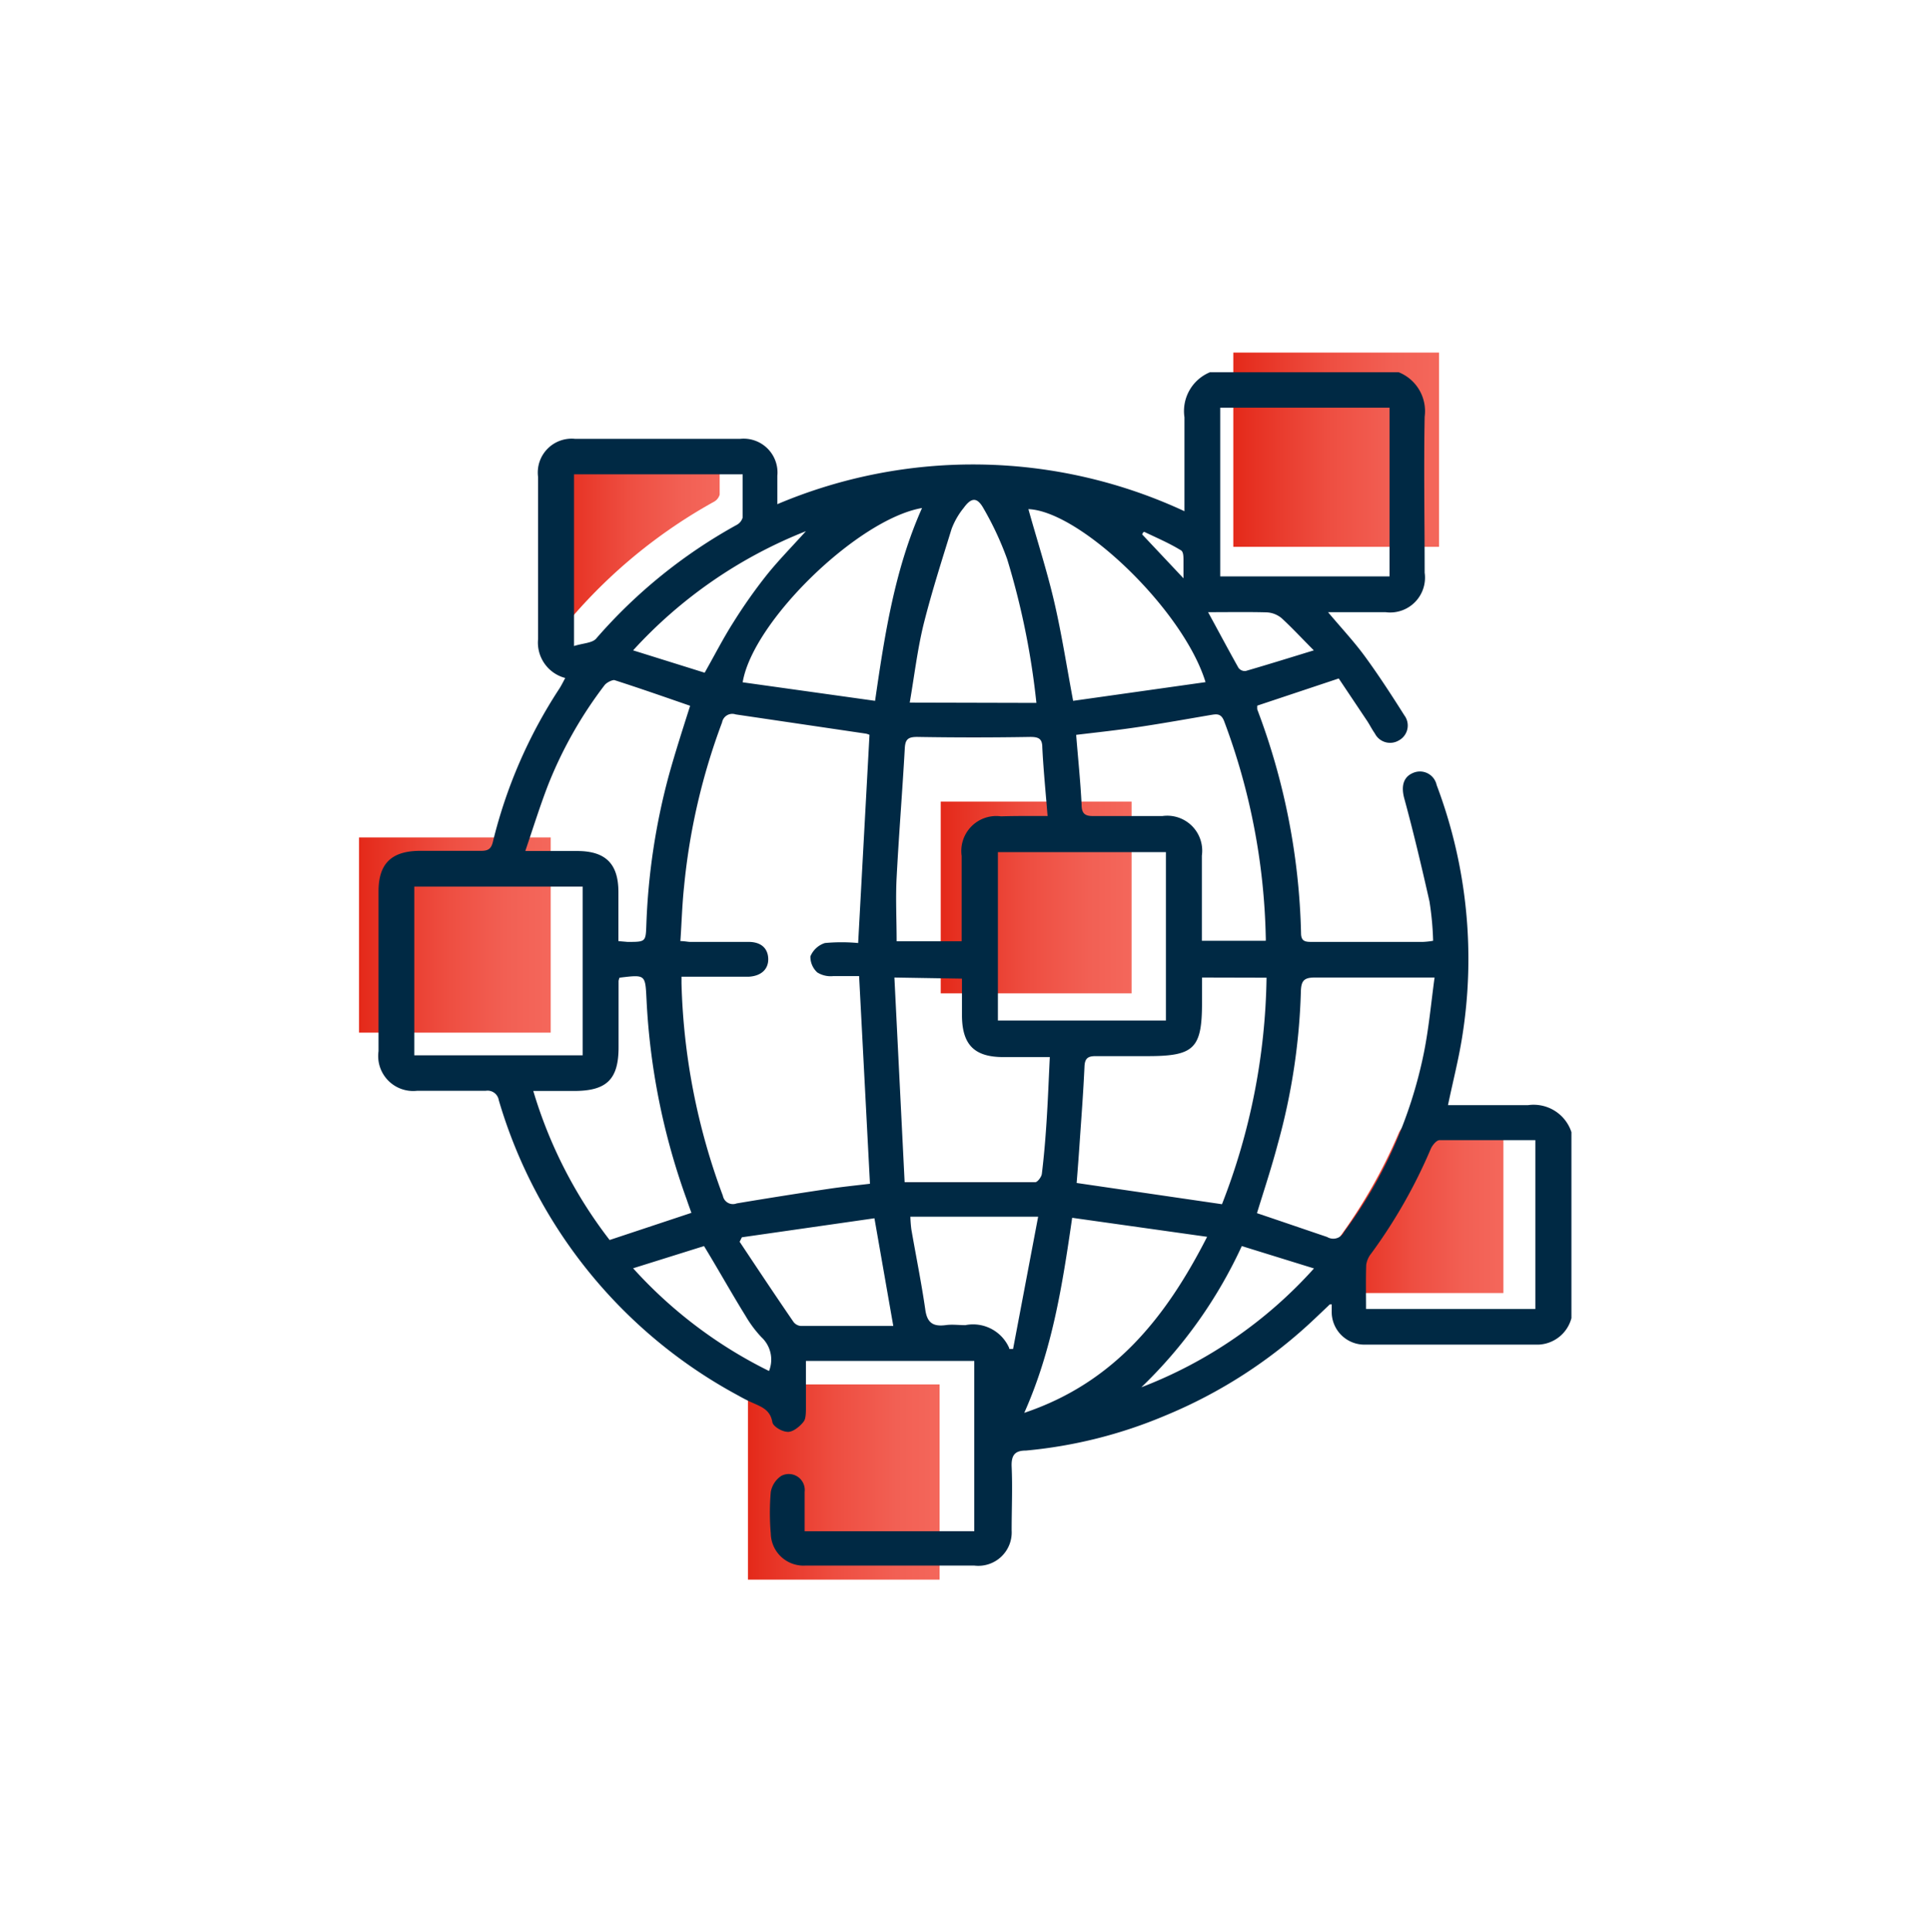
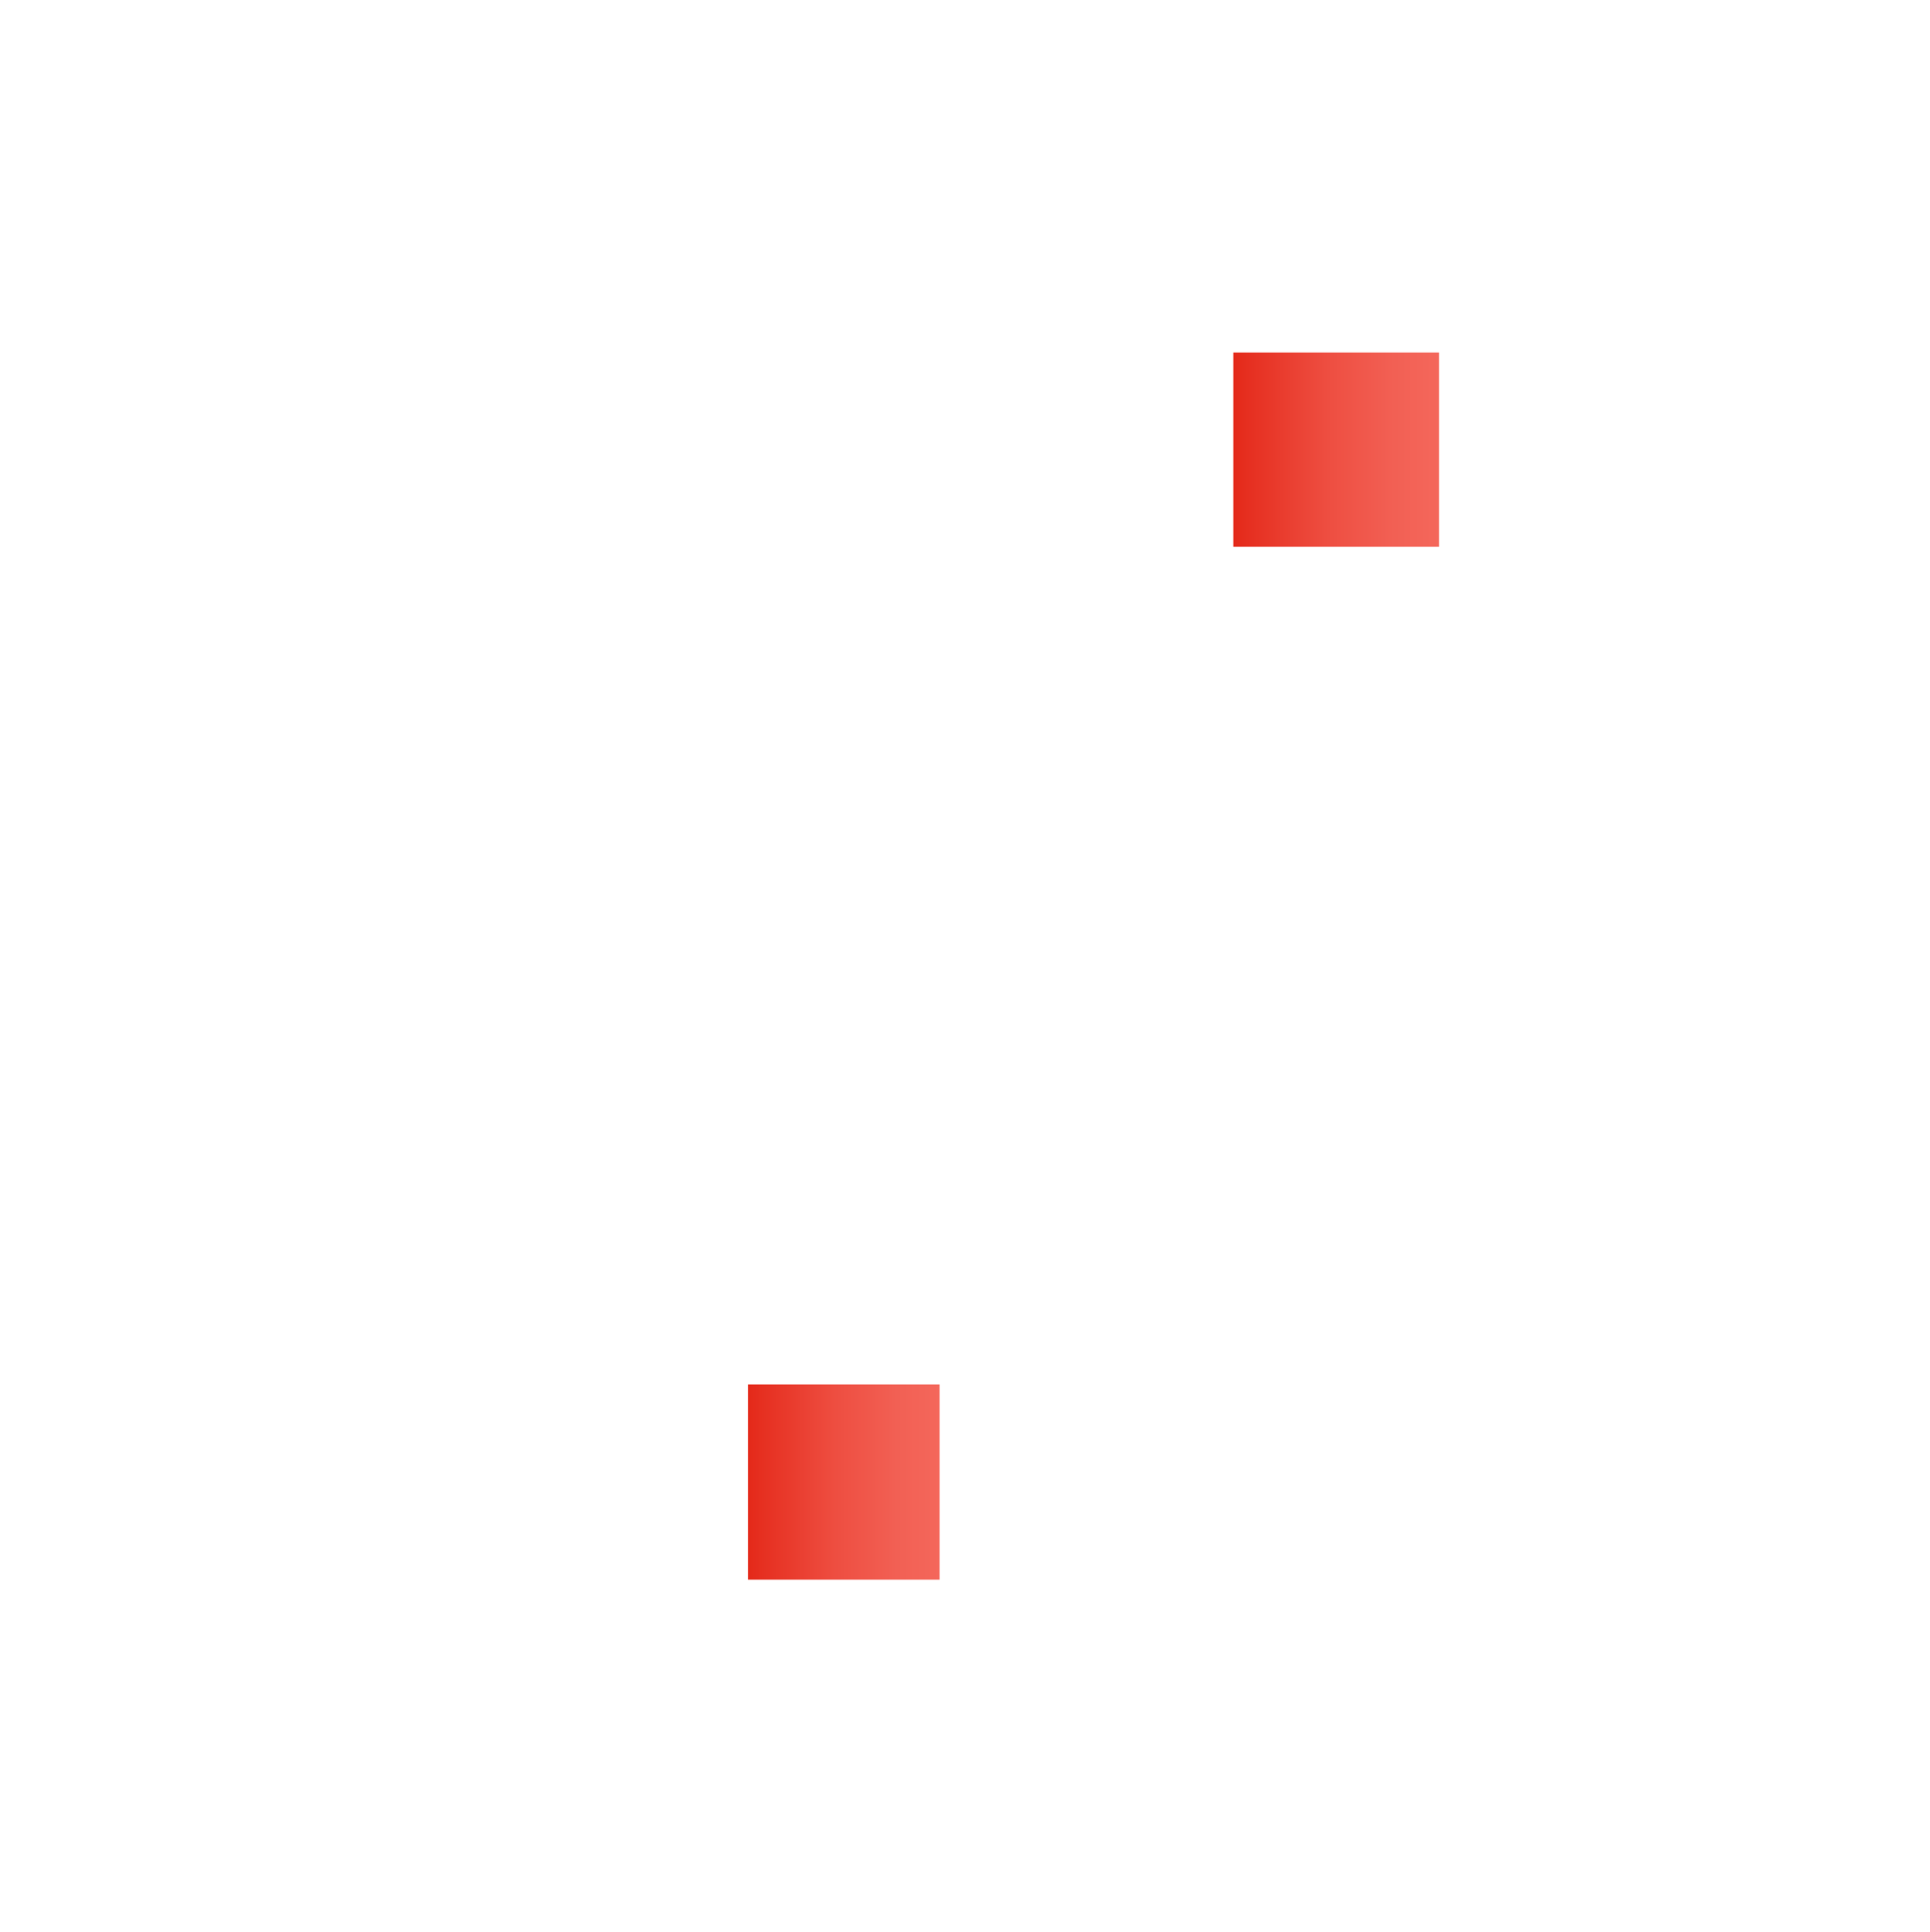
<svg xmlns="http://www.w3.org/2000/svg" xmlns:xlink="http://www.w3.org/1999/xlink" id="Layer_1" data-name="Layer 1" viewBox="0 0 120.84 120.94">
  <defs>
    <style>.cls-1{fill:url(#linear-gradient);}.cls-2{fill:url(#linear-gradient-2);}.cls-3{fill:url(#linear-gradient-3);}.cls-4{fill:url(#linear-gradient-4);}.cls-5{fill:url(#linear-gradient-5);}.cls-6{fill:url(#linear-gradient-6);}.cls-7{fill:#002944;}</style>
    <linearGradient id="linear-gradient" x1="77.22" y1="28.15" x2="90.1" y2="28.15" gradientUnits="userSpaceOnUse">
      <stop offset="0" stop-color="#e42919" />
      <stop offset="0.08" stop-color="#e63021" />
      <stop offset="0.46" stop-color="#ee4e41" />
      <stop offset="0.78" stop-color="#f26054" />
      <stop offset="1" stop-color="#f4675b" />
    </linearGradient>
    <linearGradient id="linear-gradient-2" x1="22.48" y1="58.53" x2="34.48" y2="58.53" xlink:href="#linear-gradient" />
    <linearGradient id="linear-gradient-3" x1="46.83" y1="92.77" x2="58.83" y2="92.77" xlink:href="#linear-gradient" />
    <linearGradient id="linear-gradient-4" x1="58.9" y1="56.19" x2="70.85" y2="56.19" xlink:href="#linear-gradient" />
    <linearGradient id="linear-gradient-5" x1="83.52" y1="75.65" x2="94.13" y2="75.65" xlink:href="#linear-gradient" />
    <linearGradient id="linear-gradient-6" x1="34.51" y1="33.64" x2="45.08" y2="33.64" xlink:href="#linear-gradient" />
  </defs>
  <path class="cls-1" d="M77.22,22.07V34.23H90.1V22.07Z" />
-   <path class="cls-2" d="M34.48,64.64V52.42h-12V64.64Z" />
  <path class="cls-3" d="M58.83,98.88V86.66h-12V98.88Z" />
-   <path class="cls-4" d="M70.85,62.18v-12H58.9v12Z" />
-   <path class="cls-5" d="M83.53,80.94h10.6V70.37c-2,0-4,0-6,0-.19,0-.45.32-.55.55a33,33,0,0,1-3.73,6.56,1.38,1.38,0,0,0-.31.7C83.51,79.09,83.53,80,83.53,80.94Z" />
-   <path class="cls-6" d="M34.51,28.26V39c.55-.17,1.13-.17,1.39-.47a32.6,32.6,0,0,1,8.78-7.11.74.74,0,0,0,.38-.46c0-.89,0-1.78,0-2.71Z" />
-   <path class="cls-7" d="M75.76,23.3H87.57a2.62,2.62,0,0,1,1.63,2.78c-.06,3.25,0,6.51,0,9.77a2.18,2.18,0,0,1-2.45,2.47h-3.6c.84,1,1.63,1.84,2.31,2.77.87,1.19,1.68,2.44,2.47,3.69a1.06,1.06,0,0,1-.35,1.57,1.07,1.07,0,0,1-1.5-.44c-.17-.24-.3-.5-.46-.75l-1.8-2.69-5.1,1.7a1.54,1.54,0,0,0,0,.24,42.18,42.18,0,0,1,2.74,14c0,.55.31.55.71.55h6.92a5,5,0,0,0,.64-.07,18.85,18.85,0,0,0-.23-2.47c-.49-2.17-1-4.33-1.59-6.49-.2-.8,0-1.34.62-1.57a1.07,1.07,0,0,1,1.42.78,30.79,30.79,0,0,1,1.6,15.76c-.22,1.4-.58,2.79-.89,4.28,1.68,0,3.33,0,5,0a2.49,2.49,0,0,1,2.73,1.69V82.51a2.23,2.23,0,0,1-2.07,1.66c-3.63,0-7.25,0-10.87,0a2.05,2.05,0,0,1-2.07-2.11c0-.13,0-.26,0-.41-.09,0-.15,0-.18.06l-.95.9a30.49,30.49,0,0,1-9.29,6,29.26,29.26,0,0,1-8.72,2.19c-.64,0-.93.23-.9,1,.06,1.33,0,2.67,0,4A2.09,2.09,0,0,1,61,98c-3.52,0-7,0-10.57,0a2.05,2.05,0,0,1-2.17-2,15.16,15.16,0,0,1,0-2.61,1.54,1.54,0,0,1,.65-1,1,1,0,0,1,1.47,1c0,.81,0,1.63,0,2.46H61V85.19H50.46v2.88c0,.29,0,.66-.1.85s-.61.7-1,.71-.95-.34-1-.6c-.12-.72-.59-.93-1.13-1.17a9.9,9.9,0,0,1-1-.5,30.85,30.85,0,0,1-15-18.49.71.71,0,0,0-.82-.59c-1.43,0-2.87,0-4.3,0A2.19,2.19,0,0,1,23.7,65.8v-10c0-1.73.8-2.52,2.55-2.54,1.28,0,2.57,0,3.86,0,.43,0,.64-.1.75-.56A30.7,30.7,0,0,1,35,43.14c.14-.21.25-.44.39-.7A2.29,2.29,0,0,1,33.69,40c0-3.38,0-6.76,0-10.14A2.12,2.12,0,0,1,36,27.47q5.17,0,10.35,0a2.12,2.12,0,0,1,2.32,2.32c0,.55,0,1.1,0,1.77A31.42,31.42,0,0,1,74.16,32c0-2.05,0-4,0-5.88A2.63,2.63,0,0,1,75.76,23.3ZM54.44,46a.92.92,0,0,0-.25-.08l-8.13-1.2a.65.65,0,0,0-.85.5A40.21,40.21,0,0,0,42.83,55.5c-.12,1.12-.15,2.26-.23,3.41.29,0,.46.05.62.05,1.22,0,2.43,0,3.65,0,.79,0,1.21.41,1.23,1.05s-.42,1.09-1.24,1.13c-.63,0-1.27,0-1.9,0H42.67c0,.22,0,.32,0,.41a40.91,40.91,0,0,0,2.59,13.3.64.64,0,0,0,.86.48q2.86-.48,5.75-.91c.87-.13,1.76-.22,2.6-.32l-.68-13c-.52,0-1.07,0-1.62,0a1.58,1.58,0,0,1-1-.23,1.33,1.33,0,0,1-.43-1,1.46,1.46,0,0,1,.91-.84,11.19,11.19,0,0,1,2.08,0ZM78.7,75.94c1.46.49,2.94,1,4.39,1.49a.75.75,0,0,0,1.06-.31,28.22,28.22,0,0,0,5-11.21c.31-1.54.45-3.1.67-4.72-.39,0-.63,0-.87,0-2.21,0-4.42,0-6.63,0-.67,0-.85.2-.87.86A39.75,39.75,0,0,1,80,71.62C79.62,73.06,79.15,74.48,78.7,75.94ZM76.4,25.52V36.08H87V25.52ZM36.48,66.06V55.5H25.94V66.06ZM73,63.88V53.34H62.48V63.88Zm2.26-2.69v1.55c0,2.89-.48,3.37-3.4,3.37-1.09,0-2.18,0-3.27,0-.51,0-.67.17-.69.67-.07,1.53-.18,3-.29,4.57-.06.91-.13,1.82-.2,2.7l9.1,1.33a40.48,40.48,0,0,0,2.79-14.18ZM85.53,81.94h10.6V71.37c-2,0-4,0-6,0-.19,0-.45.32-.55.55a32.6,32.6,0,0,1-3.73,6.55,1.45,1.45,0,0,0-.31.71C85.51,80.09,85.53,81,85.53,81.94ZM56,61.19,56.64,74c2.84,0,5.51,0,8.18,0,.14,0,.38-.32.41-.51.13-1.06.22-2.12.29-3.19.09-1.35.14-2.7.21-4.13H62.82c-1.81,0-2.57-.77-2.59-2.57,0-.76,0-1.53,0-2.34ZM67.38,46c.12,1.51.27,2.93.34,4.36,0,.58.22.74.78.72,1.43,0,2.86,0,4.29,0a2.19,2.19,0,0,1,2.46,2.48c0,.77,0,1.55,0,2.33v3h4a2.24,2.24,0,0,0,0-.26,40.76,40.76,0,0,0-2.61-13.5c-.2-.5-.49-.43-.86-.37-1.46.25-2.91.51-4.37.73S68.8,45.83,67.38,46ZM38.72,58.91l.57.05c1.15,0,1.14,0,1.18-1.1a41.38,41.38,0,0,1,1.39-9.26c.41-1.49.9-3,1.35-4.42-1.59-.55-3.16-1.1-4.75-1.61-.16,0-.47.15-.6.31a26.09,26.09,0,0,0-3.54,6.25c-.51,1.32-.93,2.67-1.43,4.14h3.24c1.79,0,2.59.8,2.59,2.57Zm26.87-7.83c-.12-1.5-.26-2.89-.33-4.29,0-.56-.24-.66-.76-.66q-3.54.06-7.07,0c-.58,0-.75.15-.78.72-.15,2.69-.37,5.38-.51,8.07-.07,1.32,0,2.65,0,4h4.07c0-.3,0-.56,0-.82,0-1.51,0-3,0-4.52a2.19,2.19,0,0,1,2.46-2.48C63.61,51.07,64.53,51.08,65.59,51.08ZM38.79,61.2a1,1,0,0,0-.06.2c0,1.38,0,2.76,0,4.15,0,2-.73,2.74-2.78,2.74H33.39a28.55,28.55,0,0,0,4.78,9.33l5.12-1.7c-.11-.31-.21-.58-.3-.85a42.74,42.74,0,0,1-2.51-12.5C40.4,61,40.43,61,38.79,61.2ZM35.94,29.69V40.44c.55-.18,1.14-.18,1.39-.47a32.27,32.27,0,0,1,8.79-7.11.75.75,0,0,0,.38-.47c0-.89,0-1.78,0-2.7ZM67.19,43.87l8.29-1.17C74.1,38.19,67.64,32,64.39,31.87c.53,1.91,1.16,3.84,1.62,5.82S66.78,41.68,67.19,43.87Zm-12.4,0c.61-4.22,1.24-8.26,2.94-12.07-4,.69-10.6,7.09-11.23,10.91ZM75.58,77.42l-8.45-1.19c-.61,4.2-1.24,8.26-3,12.21C69.76,86.55,73,82.47,75.58,77.42ZM64.89,44a47.85,47.85,0,0,0-1.83-9,19.5,19.5,0,0,0-1.5-3.21c-.39-.68-.75-.65-1.22,0a4.72,4.72,0,0,0-.76,1.32c-.62,2-1.26,4-1.76,6-.38,1.57-.57,3.18-.86,4.87Zm-1.7,40.44.24,0L65,76.16h-8a7.77,7.77,0,0,0,.06.79c.29,1.67.63,3.34.87,5,.11.84.47,1.1,1.27,1,.4-.06.83,0,1.24,0A2.47,2.47,0,0,1,63.19,84.39ZM55.93,83l-1.18-6.74-8.3,1.19-.14.28c1.11,1.67,2.22,3.34,3.36,5a.64.64,0,0,0,.46.27C52.05,83,54,83,55.93,83Zm21.82-5a29.18,29.18,0,0,1-6.29,8.84A28,28,0,0,0,82.27,79.4ZM39.64,40.71l4.48,1.4c.64-1.13,1.18-2.19,1.82-3.19A32.45,32.45,0,0,1,48,36c.72-.9,1.54-1.73,2.46-2.75A29.1,29.1,0,0,0,39.64,40.71Zm0,38.68a28.35,28.35,0,0,0,8.51,6.43,1.91,1.91,0,0,0-.47-2.11,7.3,7.3,0,0,1-1-1.34C45.83,81,45,79.51,44.08,78Zm36-41.07c.65,1.19,1.26,2.34,1.9,3.48A.49.49,0,0,0,78,42c1.38-.4,2.76-.83,4.26-1.29-.75-.75-1.36-1.41-2-2a1.57,1.57,0,0,0-1-.38C78.13,38.3,76.94,38.32,75.7,38.32Zm-4.06-5-.07.13,2.59,2.75c0-.45,0-.76,0-1.07s0-.62-.19-.7C73.21,34,72.41,33.66,71.64,33.29Z" />
</svg>